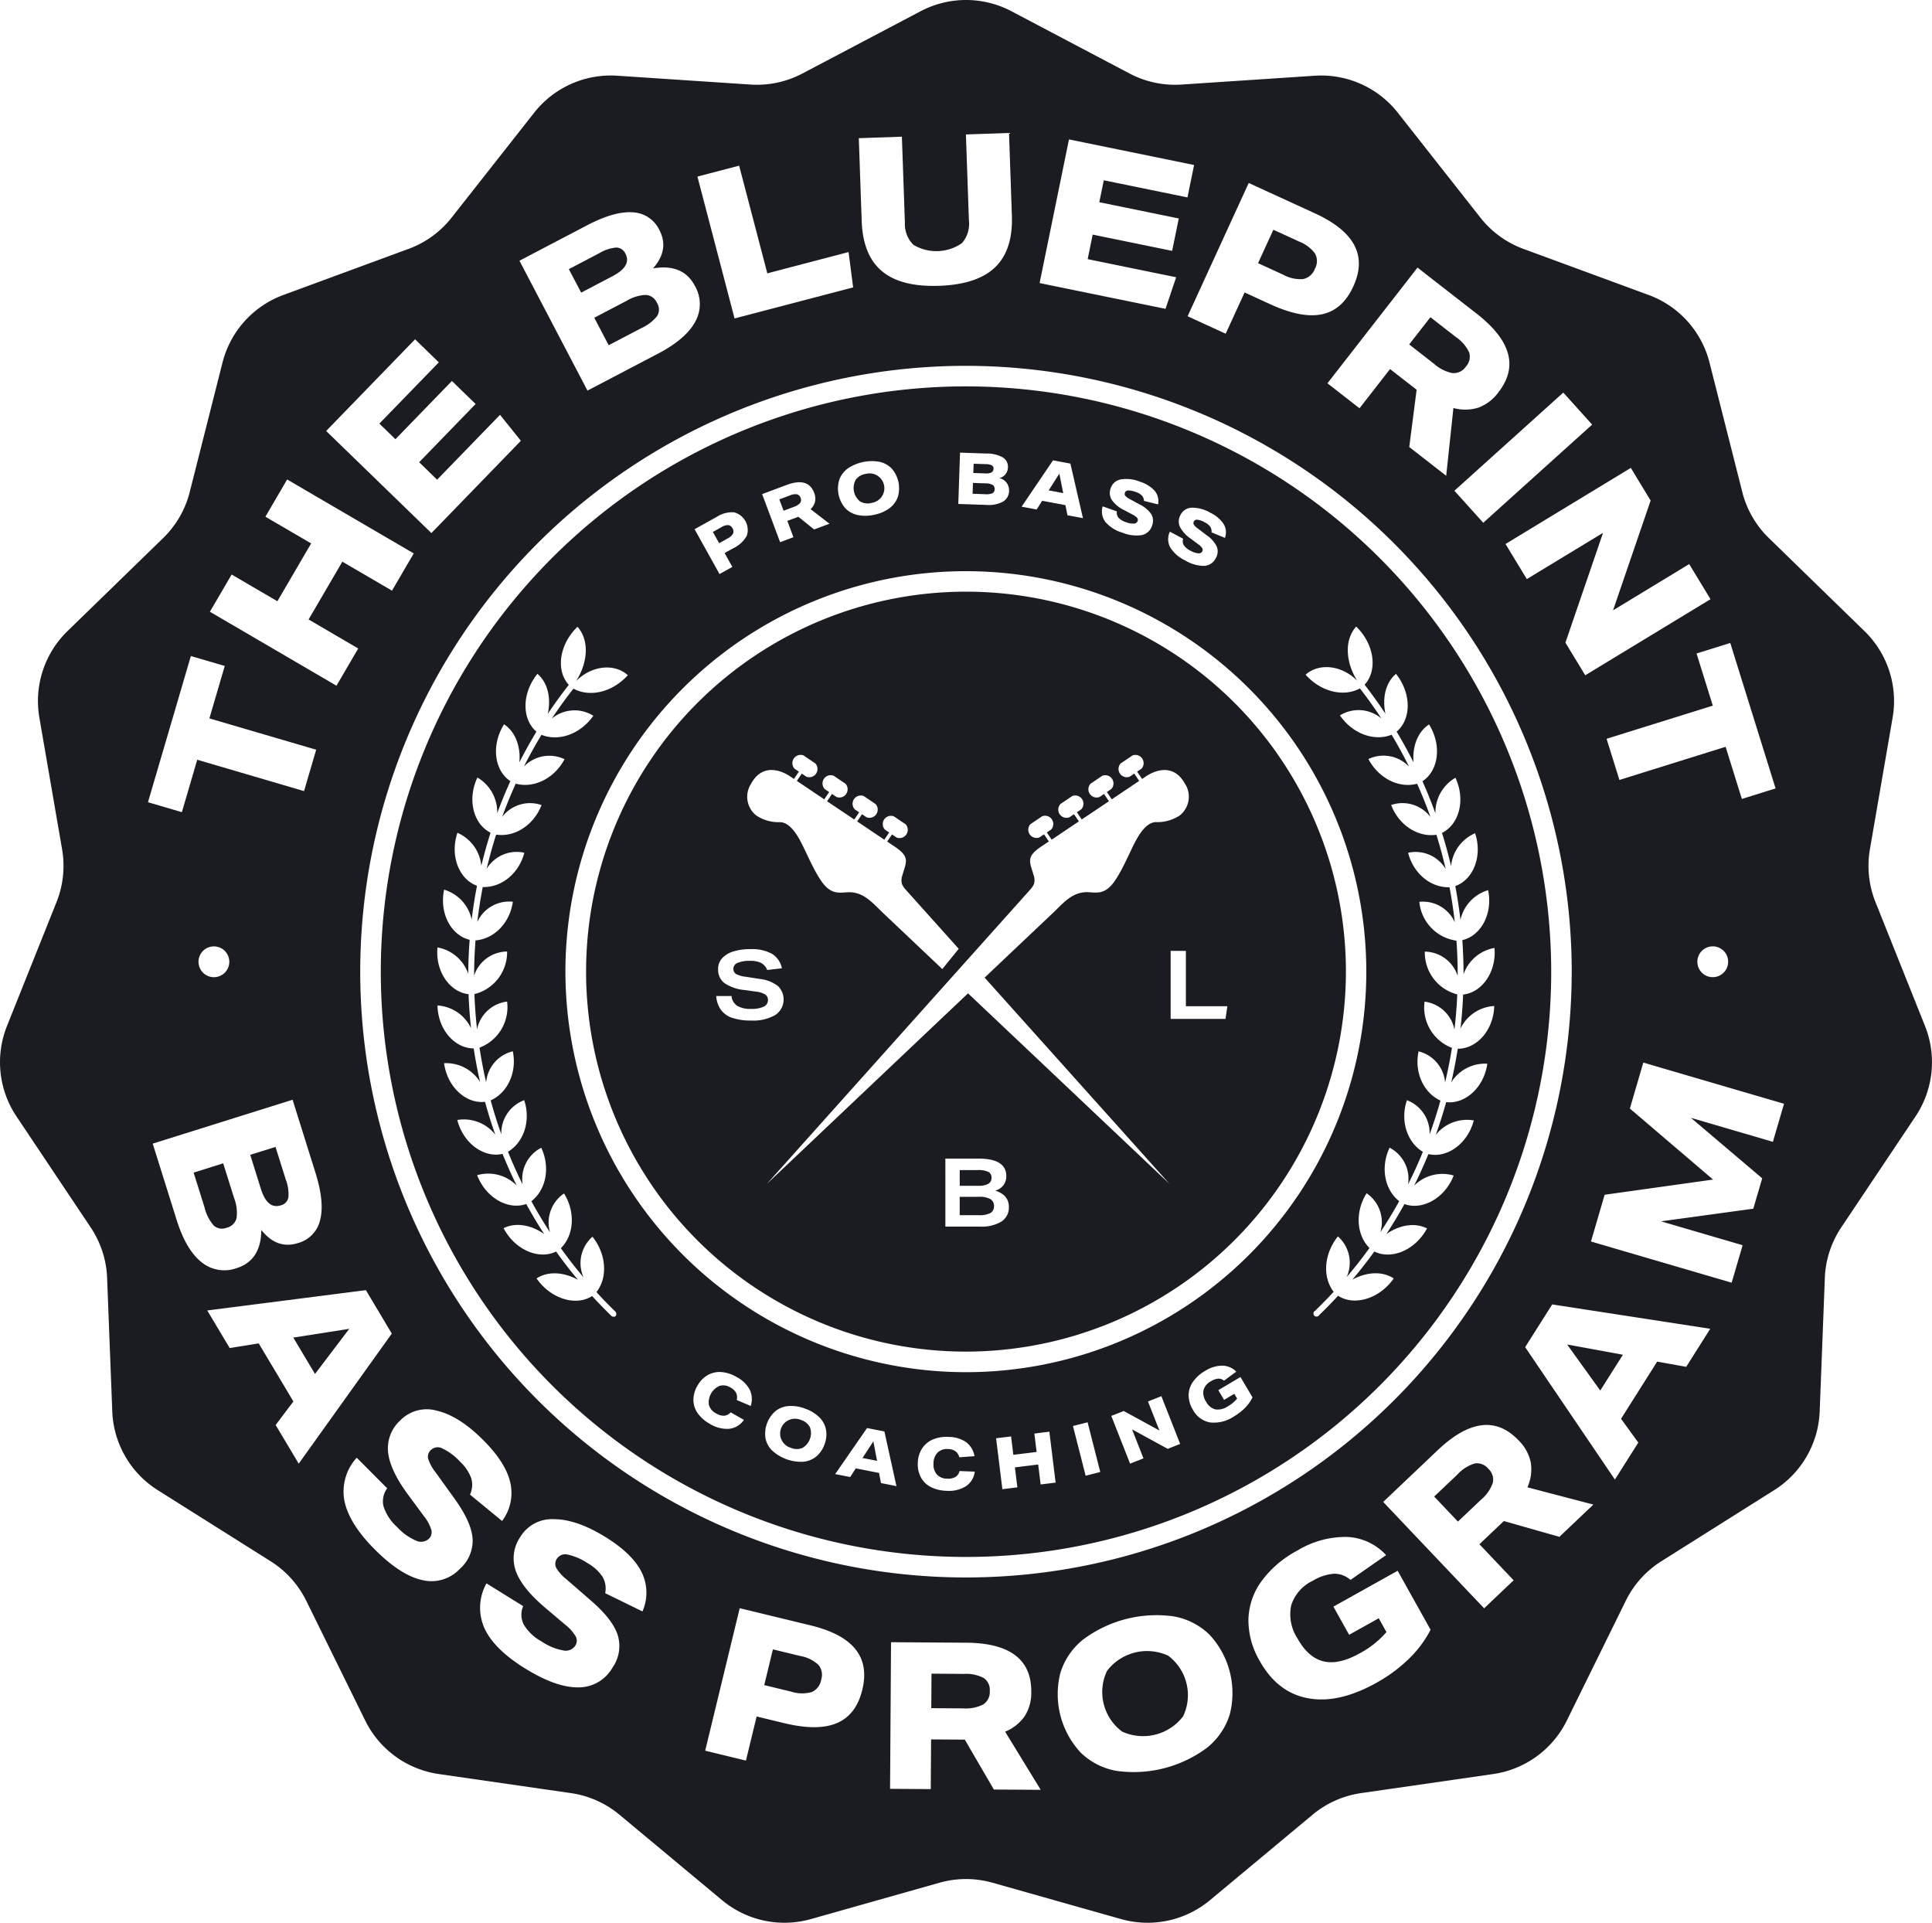
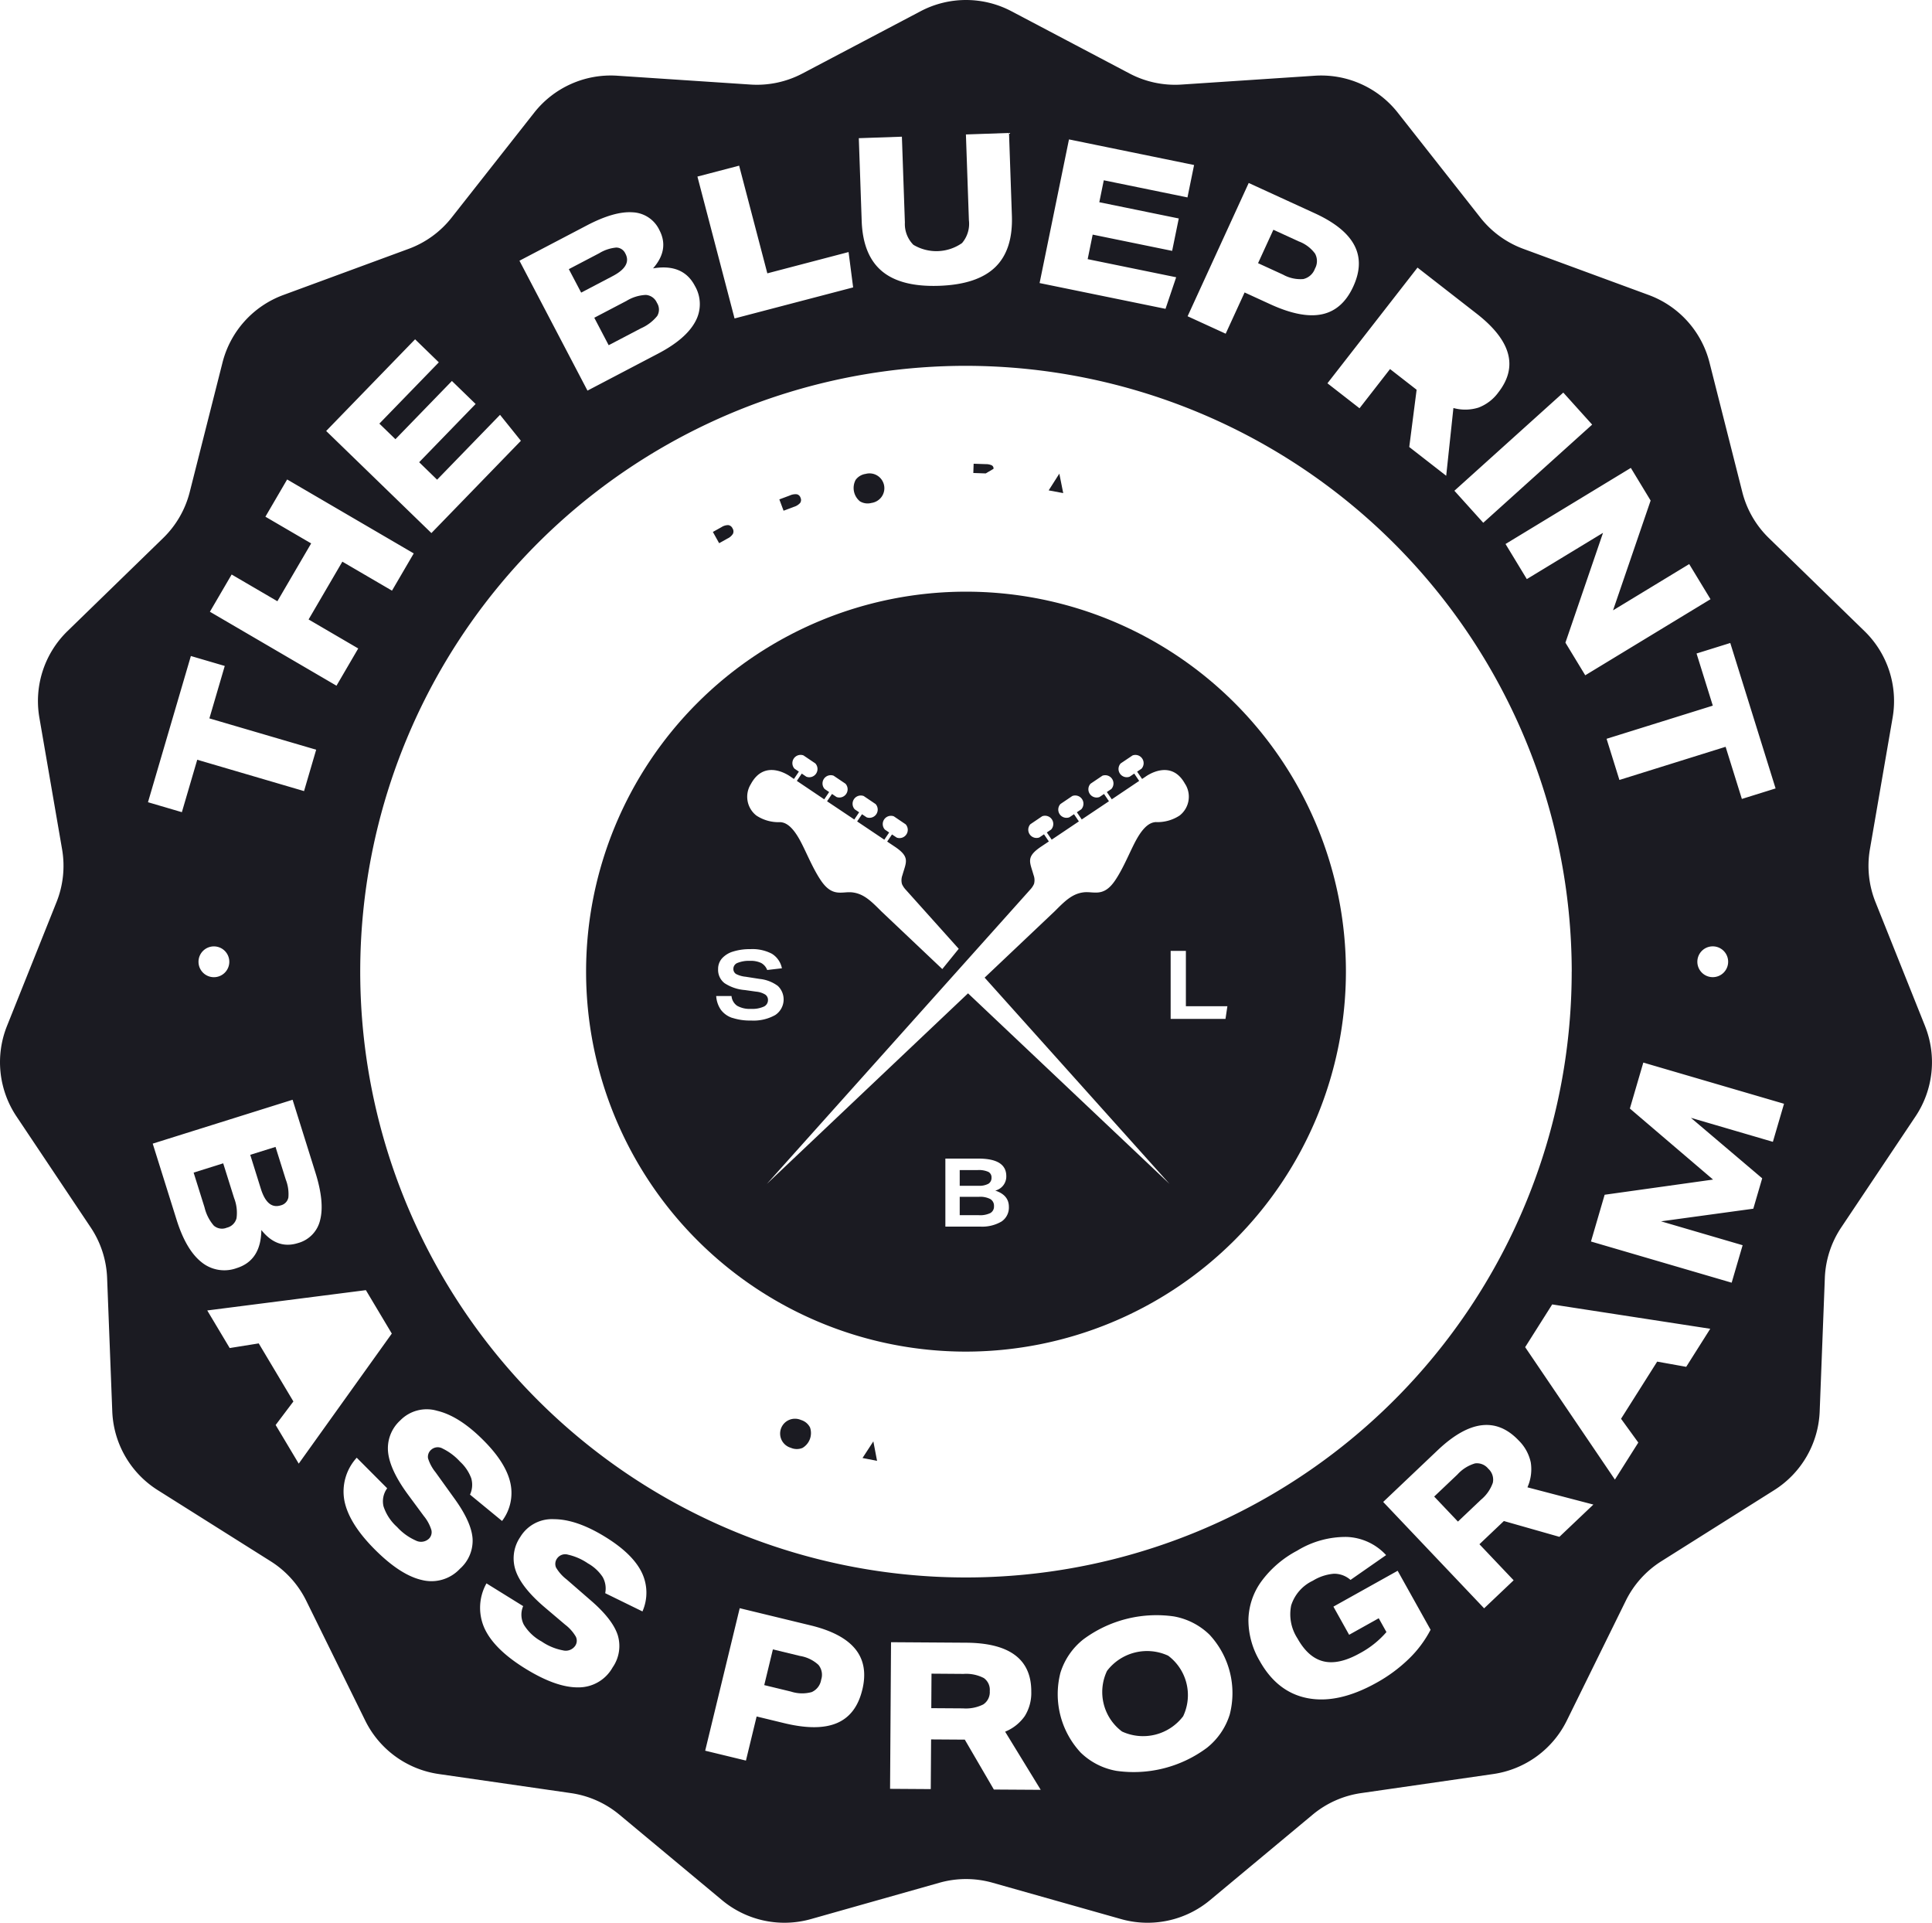
<svg xmlns="http://www.w3.org/2000/svg" id="Group_185" data-name="Group 185" width="327.963" height="326.348" viewBox="0 0 327.963 326.348">
  <defs>
    <clipPath id="clip-path">
      <rect id="Rectangle_113" data-name="Rectangle 113" width="327.963" height="326.348" fill="#1b1b22" />
    </clipPath>
  </defs>
  <g id="Group_154" data-name="Group 154" clip-path="url(#clip-path)">
    <path id="Path_986" data-name="Path 986" d="M79.5,138.388a2.56,2.56,0,0,0-1.987-.028,2.517,2.517,0,0,0,.242,4.742,2.549,2.549,0,0,0,1.988.028,2.924,2.924,0,0,0,1.283-3.479,2.516,2.516,0,0,0-1.527-1.263" transform="translate(56.477 102.627)" fill="#1b1b22" />
-     <path id="Path_987" data-name="Path 987" d="M136.432,37.629a99.34,99.34,0,1,0,99.34,99.34,99.452,99.452,0,0,0-99.34-99.34m34.607,24.658,2.26,1.208a1.3,1.3,0,0,0,.106,1.094,2.835,2.835,0,0,0,1.122.929,3.343,3.343,0,0,0,1.3.444.683.683,0,0,0,.711-.326.53.53,0,0,0-.007-.542,2.4,2.4,0,0,0-.674-.666l-1.258-.934a5.486,5.486,0,0,1-1.872-2.063,2.238,2.238,0,0,1,.134-2.015,2.2,2.2,0,0,1,1.936-1.194,6.042,6.042,0,0,1,3.132.868,5.5,5.5,0,0,1,2.264,1.941,2.747,2.747,0,0,1,.193,2.316l-2.276-.939a1.4,1.4,0,0,0-.213-.95,2.53,2.53,0,0,0-.929-.749,3.4,3.4,0,0,0-1.209-.439.582.582,0,0,0-.634.268.548.548,0,0,0-.026.54,2.474,2.474,0,0,0,.671.662l1.513,1.154a4.959,4.959,0,0,1,1.731,1.954,2.223,2.223,0,0,1-.178,1.929,2.321,2.321,0,0,1-1.962,1.318,6.172,6.172,0,0,1-3.229-.92,5.946,5.946,0,0,1-2.56-2.236,2.972,2.972,0,0,1-.044-2.652m-11.408-4.294,2.414.857a1.308,1.308,0,0,0,.268,1.067,2.829,2.829,0,0,0,1.248.753,3.31,3.31,0,0,0,1.349.246.681.681,0,0,0,.657-.427.542.542,0,0,0-.087-.537,2.475,2.475,0,0,0-.767-.556l-1.384-.737a5.507,5.507,0,0,1-2.158-1.762,2.248,2.248,0,0,1-.166-2.015,2.2,2.2,0,0,1,1.738-1.467,6.024,6.024,0,0,1,3.226.4,5.481,5.481,0,0,1,2.525,1.581,2.759,2.759,0,0,1,.539,2.262l-2.393-.589a1.38,1.38,0,0,0-.352-.908,2.533,2.533,0,0,0-1.026-.6A3.431,3.431,0,0,0,164,55.3a.582.582,0,0,0-.587.361.552.552,0,0,0,.054.537,2.511,2.511,0,0,0,.762.556l1.67.915a5.008,5.008,0,0,1,2,1.675,2.223,2.223,0,0,1,.11,1.934,2.319,2.319,0,0,1-1.745,1.595,6.163,6.163,0,0,1-3.329-.43,5.911,5.911,0,0,1-2.865-1.833,2.966,2.966,0,0,1-.437-2.614M151.2,50.184l2.952.551,2.13,9.259-2.628-.49-.349-1.717-3.944-.737-.936,1.478-2.553-.478Zm-15.781-1.309,4.521.155a5.373,5.373,0,0,1,2.738.66,1.848,1.848,0,0,1,.87,1.708,1.89,1.89,0,0,1-1.453,1.8,2.114,2.114,0,0,1,1.649,2.13,2.144,2.144,0,0,1-1.033,1.863,5.069,5.069,0,0,1-2.846.556l-4.742-.16Zm-20.495,4.6a4.057,4.057,0,0,1,1.445-1.914,7.285,7.285,0,0,1,5.432-1.115,4.06,4.06,0,0,1,2.067,1.185,5.1,5.1,0,0,1,.979,4.793,4.057,4.057,0,0,1-1.445,1.914,6.485,6.485,0,0,1-2.647,1.1,6.409,6.409,0,0,1-2.785.01,4.057,4.057,0,0,1-2.067-1.183,5.1,5.1,0,0,1-.979-4.793m-8.925.885q3.644-1.362,4.658,1.345a2.574,2.574,0,0,1,.15,1.487,2.627,2.627,0,0,1-.756,1.281l3.2,2.473-2.605.974-2.67-2.154-1.873.7,1.035,2.766-2.262.847-3.052-8.16ZM94.132,59.774a4.769,4.769,0,0,1,2.916-.769,3.1,3.1,0,0,1,2.178,3.966,5.077,5.077,0,0,1-2.3,2.131l-1.471.817,1.311,2.356-2.175,1.209-4.233-7.612ZM76.98,195.415a.586.586,0,0,1-.816-.084q-1.657-1.618-3.2-3.308c-2.67,1.751-6.966.561-9.43-2.987,2-1.305,4.683-1.056,7.023.235q-1.958-2.342-3.709-4.8c-2.853,1.424-6.929-.209-8.918-3.963,2.145-1.061,4.761-.519,6.9,1Q63.2,179,61.78,176.4c-3,1.084-6.821-.969-8.334-4.887a6.788,6.788,0,0,1,6.71,1.753q-1.3-2.648-2.4-5.369c-3.1.73-6.642-1.718-7.679-5.753a6.765,6.765,0,0,1,6.445,2.485q-.972-2.758-1.738-5.566c-3.165.369-6.389-2.447-6.952-6.554a6.764,6.764,0,0,1,6.11,3.187q-.643-2.831-1.08-5.7c-3.184.005-6.061-3.149-6.15-7.286a6.769,6.769,0,0,1,5.7,3.86q-.314-2.881-.422-5.774c-3.163-.359-5.662-3.817-5.279-7.938a6.772,6.772,0,0,1,5.226,4.488q.016-2.894.24-5.784c-3.1-.72-5.19-4.446-4.336-8.508a6.786,6.786,0,0,1,4.678,5.068q.348-2.878.9-5.732c-3-1.075-4.644-5.026-3.32-8.987a6.8,6.8,0,0,1,4.057,5.6q.68-2.831,1.567-5.62c-2.855-1.417-4.026-5.554-2.232-9.367h0a6.807,6.807,0,0,1,3.363,6.061q1.014-2.753,2.232-5.446c-2.668-1.744-3.334-6.021-1.072-9.646,2,1.319,2.834,3.865,2.6,6.462q1.344-2.648,2.9-5.213c-2.44-2.051-2.567-6.42.162-9.812,1.821,1.551,2.327,4.2,1.765,6.788q1.678-2.51,3.566-4.916c-2.17-2.337-1.729-6.744,1.469-9.862,2.07,2.293,1.753,6.136-.227,9.205,2.64-2.64,6.483-3.038,8.778-.988-2.537,2.828-6.377,3.838-9.233,2.283q-1.95,2.486-3.674,5.085a6.016,6.016,0,0,1,7.048-.483c-2.119,3.039-5.779,4.447-8.8,3.238q-1.605,2.651-2.984,5.39a5.99,5.99,0,0,1,6.9-1.251c-1.7,3.212-5.153,5-8.288,4.151q-1.26,2.781-2.3,5.633a5.965,5.965,0,0,1,6.683-2c-1.291,3.346-4.5,5.5-7.708,5.012q-.918,2.881-1.609,5.812a5.949,5.949,0,0,1,6.394-2.731c-.884,3.442-3.815,5.932-7.058,5.817q-.575,2.949-.924,5.927a5.943,5.943,0,0,1,6.033-3.428c-.476,3.5-3.1,6.3-6.338,6.558q-.23,2.985-.237,5.978a5.946,5.946,0,0,1,5.6-4.088,7.325,7.325,0,0,1-5.547,7.229q.112,2.991.446,5.965a5.945,5.945,0,0,1,5.1-4.7,7.338,7.338,0,0,1-4.684,7.821q.452,2.962,1.128,5.89a5.952,5.952,0,0,1,4.524-5.272c.728,3.451-.8,6.994-3.754,8.334q.792,2.9,1.807,5.749a5.958,5.958,0,0,1,3.879-5.781c1.128,3.362.03,7.077-2.75,8.752q1.132,2.813,2.487,5.547a5.958,5.958,0,0,1,3.163-6.225c1.521,3.233.884,7.079-1.678,9.074q1.472,2.687,3.165,5.281a5.957,5.957,0,0,1,2.379-6.6c1.91,3.067,1.765,7-.537,9.292q1.809,2.533,3.843,4.949a5.969,5.969,0,0,1,1.52-6.9c2.3,2.867,2.677,6.84.676,9.4q1.519,1.66,3.151,3.254a.588.588,0,0,1,.106.809m-8.525-58.446a67.977,67.977,0,1,1,67.977,67.977,68.054,68.054,0,0,1-67.977-67.977m31.46,73.713-2.375-1.013a1.87,1.87,0,0,0-.113-1.223,2.293,2.293,0,0,0-.957-.9,2.258,2.258,0,0,0-1.837-.279,3.054,3.054,0,0,0-1.825,3.221,2.336,2.336,0,0,0,1.22,1.45,2.5,2.5,0,0,0,1.382.4,1.616,1.616,0,0,0,1.094-.579l2.252,1.279a3.439,3.439,0,0,1-2.475,1.513,5.471,5.471,0,0,1-3.315-.844,6.15,6.15,0,0,1-2.049-1.783,3.973,3.973,0,0,1-.734-2.227,4.741,4.741,0,0,1,.681-2.447,4.652,4.652,0,0,1,1.7-1.783,4.044,4.044,0,0,1,2.3-.547,5.9,5.9,0,0,1,2.633.837,5.292,5.292,0,0,1,2.25,2.163,3.76,3.76,0,0,1,.167,2.761m12.518,6.532a4.648,4.648,0,0,1-1.413,2.06,4.085,4.085,0,0,1-2.236.877,7.275,7.275,0,0,1-5.218-1.891,4.029,4.029,0,0,1-1.145-2.09,5.111,5.111,0,0,1,1.67-4.6,4.049,4.049,0,0,1,2.232-.875,6.514,6.514,0,0,1,2.835.443,6.437,6.437,0,0,1,2.382,1.446,4.038,4.038,0,0,1,1.147,2.091,4.647,4.647,0,0,1-.254,2.537m9.592,6.554-.333-1.718-3.944-.776-.948,1.469-2.551-.5,5.408-7.813,2.949.579,2.044,9.278Zm14.412.542a5.451,5.451,0,0,1-3.332.767,6.114,6.114,0,0,1-2.637-.645,3.958,3.958,0,0,1-1.675-1.643,4.727,4.727,0,0,1-.516-2.487,4.68,4.68,0,0,1,.7-2.365,4.067,4.067,0,0,1,1.792-1.539,5.921,5.921,0,0,1,2.726-.462,5.3,5.3,0,0,1,2.989.891,3.766,3.766,0,0,1,1.413,2.377l-2.576.19a1.845,1.845,0,0,0-.661-1.035,2.31,2.31,0,0,0-1.262-.364,2.263,2.263,0,0,0-1.758.594,2.605,2.605,0,0,0-.7,1.823,2.576,2.576,0,0,0,.554,1.877,2.333,2.333,0,0,0,1.748.73,2.521,2.521,0,0,0,1.408-.277,1.612,1.612,0,0,0,.709-1.014l2.586.1a3.433,3.433,0,0,1-1.506,2.478m12.689-.3-.42-3.388-3.951.488.42,3.388-2.546.317-1.068-8.646,2.546-.315.385,3.123,3.951-.486-.385-3.125,2.544-.314,1.068,8.644Zm7.637-1.483-2.151-8.44,2.485-.633,2.149,8.44Zm13.933-4.564-6.053-3.308,1.938,4.927-2.273.894-3.189-8.105,2.114-.83,6.051,3.306-1.938-4.927,2.274-.894,3.189,8.105ZM183.8,211a8.935,8.935,0,0,1-1.865,1.453,6.1,6.1,0,0,1-4.054,1.03,4.111,4.111,0,0,1-2.93-2.149,4.817,4.817,0,0,1-.727-2.414,4.023,4.023,0,0,1,.7-2.286,6.252,6.252,0,0,1,2.1-1.9,5.463,5.463,0,0,1,2.933-.891,3.34,3.34,0,0,1,2.353,1.018l-2.077,1.528a1.466,1.466,0,0,0-1-.342,2.848,2.848,0,0,0-1.232.446,2.459,2.459,0,0,0-1.248,1.5,2.615,2.615,0,0,0,.429,1.952,2.514,2.514,0,0,0,1.577,1.321,3.019,3.019,0,0,0,2.138-.533,5.581,5.581,0,0,0,1.555-1.3l-.476-.809-1.738,1.028-.974-1.649,3.759-2.231,2.048,3.454A6.73,6.73,0,0,1,183.8,211M209.42,86.417c2.712,3.407,2.562,7.774.112,9.813q1.54,2.572,2.87,5.226c-.218-2.6.633-5.138,2.635-6.448,2.243,3.637,1.555,7.91-1.122,9.639q1.208,2.7,2.2,5.46a6.81,6.81,0,0,1,3.4-6.046c1.774,3.824.58,7.954-2.281,9.357q.873,2.792,1.537,5.629a6.8,6.8,0,0,1,4.087-5.575c1.3,3.968-.363,7.91-3.367,8.97q.539,2.855.873,5.737a6.781,6.781,0,0,1,4.7-5.043c.833,4.066-1.274,7.78-4.381,8.484q.209,2.889.211,5.786a6.773,6.773,0,0,1,5.251-4.46c.361,4.122-2.156,7.569-5.322,7.91q-.12,2.891-.45,5.77A6.767,6.767,0,0,1,226.1,142.8c-.11,4.137-3,7.276-6.189,7.253q-.452,2.862-1.11,5.7a6.762,6.762,0,0,1,6.126-3.158c-.584,4.106-3.822,6.9-6.985,6.518q-.779,2.8-1.767,5.558a6.774,6.774,0,0,1,6.459-2.452c-1.058,4.029-4.61,6.46-7.708,5.713q-1.111,2.716-2.424,5.359a6.786,6.786,0,0,1,6.717-1.72c-1.532,3.911-5.366,5.944-8.358,4.843q-1.438,2.593-3.079,5.1c2.149-1.511,4.768-2.037,6.906-.965-2.008,3.743-6.091,5.355-8.939,3.916q-1.762,2.442-3.731,4.777c2.346-1.277,5.026-1.516,7.023-.2-2.483,3.536-6.786,4.7-9.444,2.938q-1.555,1.678-3.221,3.29a.521.521,0,1,1-.7-.728q1.639-1.584,3.167-3.238c-1.987-2.571-1.589-6.54.725-9.4a5.969,5.969,0,0,1,1.485,6.9q2.044-2.4,3.869-4.93c-2.292-2.3-2.415-6.237-.49-9.294a5.957,5.957,0,0,1,2.344,6.612q1.707-2.583,3.193-5.265c-2.551-2.008-3.168-5.859-1.631-9.081a5.954,5.954,0,0,1,3.132,6.241q1.37-2.727,2.517-5.533c-2.773-1.69-3.85-5.411-2.706-8.766a5.954,5.954,0,0,1,3.85,5.8q1.03-2.839,1.839-5.739c-2.95-1.356-4.458-4.906-3.71-8.353a5.951,5.951,0,0,1,4.5,5.294q.69-2.925,1.159-5.884a7.343,7.343,0,0,1-4.644-7.848,5.948,5.948,0,0,1,5.073,4.732q.35-2.972.478-5.962a7.329,7.329,0,0,1-5.511-7.258,5.942,5.942,0,0,1,5.58,4.116q.01-2.991-.206-5.978a7.33,7.33,0,0,1-6.3-6.591,5.939,5.939,0,0,1,6.014,3.458q-.332-2.977-.891-5.931c-3.245.1-6.164-2.408-7.029-5.854a5.946,5.946,0,0,1,6.378,2.764q-.674-2.933-1.577-5.819c-3.212.469-6.408-1.7-7.682-5.054a5.965,5.965,0,0,1,6.673,2.037q-1.019-2.855-2.266-5.643c-3.139.835-6.579-.974-8.266-4.195a5.987,5.987,0,0,1,6.894,1.286q-1.365-2.745-2.956-5.406c-3.022,1.194-6.675-.234-8.778-3.283a6.01,6.01,0,0,1,7.044.519q-1.71-2.606-3.646-5.1c-2.865,1.539-6.7.511-9.221-2.332,2.3-2.037,6.147-1.619,8.771,1.035-1.962-3.081-2.26-6.924-.176-9.207,3.18,3.133,3.6,7.544,1.417,9.871q1.874,2.413,3.54,4.932c-.549-2.584-.03-5.237,1.8-6.778" transform="translate(27.55 27.949)" fill="#1b1b22" />
-     <path id="Path_988" data-name="Path 988" d="M144.652,40.381a2.5,2.5,0,0,0,2.245-1.124,2.46,2.46,0,0,0,.549-2.377,6.472,6.472,0,0,0-2.292-2.645l-4.291-3.341-3.6,4.62,4.233,3.3a6.557,6.557,0,0,0,3.153,1.57" transform="translate(101.953 22.946)" fill="#1b1b22" />
    <path id="Path_989" data-name="Path 989" d="M130.221,30.743a2.756,2.756,0,0,0,1.976-1.758,2.643,2.643,0,0,0,.021-2.558,6.02,6.02,0,0,0-2.766-2.074l-4.31-1.976-2.6,5.671,4.245,1.947a6.085,6.085,0,0,0,3.433.749" transform="translate(91.017 16.62)" fill="#1b1b22" />
    <path id="Path_990" data-name="Path 990" d="M84.015,143.2l2.468.486-.631-3.308Z" transform="translate(62.401 104.265)" fill="#1b1b22" />
    <path id="Path_991" data-name="Path 991" d="M57.887,32.6l2.442,4.662L65.794,34.4a7.355,7.355,0,0,0,2.774-2.1,2.121,2.121,0,0,0-.049-2.236,2.215,2.215,0,0,0-1.882-1.337,6.868,6.868,0,0,0-3.285,1.013Z" transform="translate(42.995 21.33)" fill="#1b1b22" />
    <path id="Path_992" data-name="Path 992" d="M99.625,163.741a6.508,6.508,0,0,0-3.431-.7L90.75,163l-.037,5.856,5.373.035a6.6,6.6,0,0,0,3.459-.674,2.5,2.5,0,0,0,1.094-2.26,2.448,2.448,0,0,0-1.014-2.219" transform="translate(67.376 121.07)" fill="#1b1b22" />
    <path id="Path_993" data-name="Path 993" d="M118.573,161.611A8.536,8.536,0,0,0,108.2,164.2a8.363,8.363,0,0,0,2.55,10.286,8.535,8.535,0,0,0,10.375-2.593,8.36,8.36,0,0,0-2.551-10.284" transform="translate(79.718 119.404)" fill="#1b1b22" />
    <path id="Path_994" data-name="Path 994" d="M146.606,142.543a6.491,6.491,0,0,0-2.959,1.873l-3.949,3.747,4.031,4.247,3.9-3.7a6.549,6.549,0,0,0,2.023-2.883,2.5,2.5,0,0,0-.772-2.389,2.463,2.463,0,0,0-2.273-.9" transform="translate(103.759 105.847)" fill="#1b1b22" />
    <path id="Path_995" data-name="Path 995" d="M103.954,46.13l-1.807,2.839,2.469.462Z" transform="translate(75.869 34.262)" fill="#1b1b22" />
    <path id="Path_996" data-name="Path 996" d="M99.3,118.145a1.314,1.314,0,0,0-.615-1.2,3.736,3.736,0,0,0-1.938-.387H93.482v3.12h3.247a3.963,3.963,0,0,0,1.955-.364,1.255,1.255,0,0,0,.615-1.171" transform="translate(69.433 86.575)" fill="#1b1b22" />
    <path id="Path_997" data-name="Path 997" d="M98.346,116.283a1.158,1.158,0,0,0,.533-1.051,1.03,1.03,0,0,0-.549-.978,3.989,3.989,0,0,0-1.8-.3H93.482v2.666h3.182a3.213,3.213,0,0,0,1.682-.34" transform="translate(69.433 84.64)" fill="#1b1b22" />
    <path id="Path_998" data-name="Path 998" d="M326.78,174.147,318.364,153.1a16.575,16.575,0,0,1-.941-8.958l3.855-22.34a16.546,16.546,0,0,0-4.77-14.677L300.26,91.313a16.538,16.538,0,0,1-4.5-7.8l-5.566-21.978a16.551,16.551,0,0,0-10.326-11.467L258.59,42.237a16.558,16.558,0,0,1-7.286-5.294L237.281,19.13a16.548,16.548,0,0,0-14.1-6.277l-22.621,1.5a16.566,16.566,0,0,1-8.81-1.873L171.7,1.91a16.543,16.543,0,0,0-15.432,0L136.209,12.478a16.559,16.559,0,0,1-8.81,1.873l-22.621-1.5a16.551,16.551,0,0,0-14.1,6.277L76.658,36.942a16.548,16.548,0,0,1-7.286,5.294L48.1,50.069A16.55,16.55,0,0,0,37.771,61.536L32.206,83.514a16.552,16.552,0,0,1-4.5,7.8L11.453,107.121A16.555,16.555,0,0,0,6.683,121.8l3.855,22.34A16.574,16.574,0,0,1,9.6,153.1L1.182,174.147A16.552,16.552,0,0,0,2.8,189.493L15.4,208.334a16.536,16.536,0,0,1,2.783,8.566l.875,22.654a16.555,16.555,0,0,0,7.717,13.365L45.958,265a16.564,16.564,0,0,1,6.026,6.692L62,292.034a16.551,16.551,0,0,0,12.485,9.071l22.438,3.238a16.552,16.552,0,0,1,8.227,3.663l17.42,14.508a16.552,16.552,0,0,0,15.094,3.208l21.816-6.169a16.575,16.575,0,0,1,9.006,0l21.814,6.169a16.556,16.556,0,0,0,15.1-3.208l17.42-14.508a16.545,16.545,0,0,1,8.227-3.663l22.438-3.238a16.557,16.557,0,0,0,12.485-9.071l10.012-20.34A16.564,16.564,0,0,1,282,265l19.182-12.084a16.553,16.553,0,0,0,7.715-13.365l.875-22.654a16.568,16.568,0,0,1,2.783-8.566l12.609-18.841a16.552,16.552,0,0,0,1.612-15.347m-25.364-40.324-5.725,1.785-2.76-8.851L274.9,132.382l-2.18-6.987,18.034-5.626-2.76-8.851,5.725-1.785Zm-8.053,29.419a2.614,2.614,0,1,1-2.614-2.614,2.614,2.614,0,0,1,2.614,2.614M280.2,84.958l-6.382,18.635,12.929-7.851,3.618,5.96L269.1,114.616l-3.364-5.54,6.382-18.637L259.184,98.29l-3.616-5.958L276.84,79.417Zm-13.4,79.959A102.825,102.825,0,1,1,163.982,62.092,102.941,102.941,0,0,1,266.807,164.917m-1.434-98.285,4.9,5.436L251.788,88.73l-4.9-5.436ZM240.626,45.419l10.038,7.816q8.77,6.831,3.7,13.348a7.421,7.421,0,0,1-3.391,2.6,7.53,7.53,0,0,1-4.251.068l-1.225,11.5-6.272-4.881,1.251-9.719-4.512-3.512-5.181,6.656-5.446-4.24ZM223.193,36.2q5.066,2.324,6.7,5.413t-.171,7.016q-1.814,3.96-5.284,4.707t-8.79-1.69l-4.373-2.006-3.212,7L201.6,53.678l10.373-22.621Zm-41.73-12.539L202.7,28.007l-1.124,5.5L187.371,30.6l-.76,3.723L200.1,37.08l-1.126,5.5-13.489-2.76-.85,4.165,15.024,3.074-1.809,5.359-21.376-4.374ZM153.1,23.2l.507,14.561a5.017,5.017,0,0,0,1.439,3.787,7.605,7.605,0,0,0,8.257-.288,5.023,5.023,0,0,0,1.171-3.878l-.507-14.561,7.316-.254.488,14.038q.2,5.816-2.834,8.747t-9.515,3.158q-6.478.225-9.712-2.487t-3.437-8.529l-.488-14.04Zm-27.629,4.918,4.786,18.276,13.79-3.613.776,6-20.129,5.27L118.39,29.97ZM99.634,38.253q4.632-2.426,7.731-2.219a5.264,5.264,0,0,1,4.569,3.017q1.731,3.3-1.077,6.5,5.1-.857,7.1,2.97a6.128,6.128,0,0,1,.061,6.087q-1.589,2.938-6.283,5.4L99.727,66.3,88.179,44.252ZM70.463,57.589,74.492,61.5,64.4,71.9l2.726,2.645,9.587-9.883,4.027,3.907-9.585,9.883L74.2,81.417,84.882,70.408l3.541,4.407L73.232,90.478,55.369,73.15ZM39.323,97.511l7.764,4.535,5.732-9.812L45.053,87.7l3.691-6.321L70.234,93.93l-3.691,6.321L58.115,95.33l-5.73,9.81,8.426,4.923-3.691,6.321L35.632,103.831ZM32.4,111.344l5.753,1.687-2.609,8.9,18.128,5.317-2.06,7.023L33.482,128.95l-2.609,8.9L25.12,136.16Zm6.525,51.9a2.614,2.614,0,1,1-2.614-2.614,2.614,2.614,0,0,1,2.614,2.614m-8.94,43.814-4.061-12.95,23.745-7.448,3.872,12.353q1.568,4.993.816,8.008a5.272,5.272,0,0,1-3.78,3.965q-3.56,1.119-6.213-2.22-.06,5.173-4.183,6.467a6.127,6.127,0,0,1-6-1.025q-2.606-2.089-4.195-7.149M50.71,248.422l-3.918-6.56,3.013-3.994-5.885-9.855-4.928.789-3.811-6.38,26.929-3.447,4.4,7.37Zm27.406,17.8a6.609,6.609,0,0,1-6.462,1.959q-3.675-.818-8.057-5.218T58.462,254.7a8.483,8.483,0,0,1,2.093-7.283l5.171,5.19a3.723,3.723,0,0,0-.619,3.079,8.057,8.057,0,0,0,2.29,3.482,9.512,9.512,0,0,0,3.179,2.3,1.958,1.958,0,0,0,2.22-.291,1.548,1.548,0,0,0,.432-1.492,7,7,0,0,0-1.291-2.382L69.276,253.7q-3.074-4.172-3.395-7.206a6.4,6.4,0,0,1,2.053-5.4,6.276,6.276,0,0,1,6.288-1.64q3.749.894,7.837,5,3.8,3.8,4.568,7.2a7.869,7.869,0,0,1-1.4,6.5l-5.443-4.475a3.966,3.966,0,0,0,.211-2.774,7.216,7.216,0,0,0-1.908-2.825,9.775,9.775,0,0,0-2.942-2.213,1.673,1.673,0,0,0-1.961.206,1.565,1.565,0,0,0-.521,1.453,7.141,7.141,0,0,0,1.279,2.37l3.177,4.42q2.881,3.973,3.1,6.788a6.356,6.356,0,0,1-2.1,5.124m30.944,7.281-6.328-3.1a3.971,3.971,0,0,0-.432-2.748,7.226,7.226,0,0,0-2.508-2.314,9.783,9.783,0,0,0-3.372-1.474,1.677,1.677,0,0,0-1.863.652,1.566,1.566,0,0,0-.169,1.532,7.076,7.076,0,0,0,1.788,2.013l4.109,3.571q3.715,3.208,4.576,5.892a6.344,6.344,0,0,1-.866,5.47,6.612,6.612,0,0,1-5.836,3.393q-3.764.047-9.043-3.224t-6.9-6.858a8.48,8.48,0,0,1,.361-7.569l6.229,3.86a3.7,3.7,0,0,0,.106,3.14,8.019,8.019,0,0,0,3.027,2.863,9.525,9.525,0,0,0,3.623,1.506,1.95,1.95,0,0,0,2.093-.795,1.543,1.543,0,0,0,.08-1.549,7.022,7.022,0,0,0-1.807-2.022l-3.418-2.9q-3.955-3.354-4.962-6.234a6.4,6.4,0,0,1,.755-5.723,6.28,6.28,0,0,1,5.744-3.041q3.853.008,8.776,3.059,4.567,2.831,6.1,5.955a7.871,7.871,0,0,1,.132,6.643m37.312,13.316q-1.025,4.235-4.289,5.629t-8.961.017l-4.679-1.133-1.814,7.485-6.919-1.677,5.861-24.186,12,2.909Q143,277.178,145.2,279.9t1.176,6.92m22.335,16.915-4.934-8.468-5.721-.038L158,303.662l-6.908-.045.164-24.886,12.734.084q11.128.073,11.073,8.334a7.4,7.4,0,0,1-1.107,4.123,7.522,7.522,0,0,1-3.332,2.644l6.042,9.869Zm40.043-12.739a11.617,11.617,0,0,1-3.874,5.657,20.829,20.829,0,0,1-15.366,3.912,11.572,11.572,0,0,1-6.065-3.1,14.56,14.56,0,0,1-3.438-13.548,11.609,11.609,0,0,1,3.872-5.655,20.838,20.838,0,0,1,15.369-3.912,11.561,11.561,0,0,1,6.061,3.1,14.55,14.55,0,0,1,3.44,13.546m30.36-9.4a25.7,25.7,0,0,1-5.436,4.01q-6.454,3.607-11.654,2.633t-8.2-6.358a13.685,13.685,0,0,1-1.9-6.945,11.484,11.484,0,0,1,2.159-6.474,17.87,17.87,0,0,1,6.126-5.275,15.74,15.74,0,0,1,8.452-2.323,9.547,9.547,0,0,1,6.635,3.083l-6.042,4.21a4.176,4.176,0,0,0-2.839-1.047,8.082,8.082,0,0,0-3.557,1.185,6.959,6.959,0,0,0-3.674,4.186,7.5,7.5,0,0,0,1.07,5.61q1.819,3.257,4.409,3.886t6.152-1.359a15.808,15.808,0,0,0,4.538-3.609l-1.307-2.344-5.026,2.806-2.668-4.779,10.906-6.087,5.589,10.012a19.119,19.119,0,0,1-3.733,4.979m25.6-20.751-9.426-2.682-4.149,3.939,5.807,6.119-5.01,4.756L234.8,254.923l9.238-8.768q8.07-7.659,13.759-1.67a7.392,7.392,0,0,1,2.058,3.74,7.539,7.539,0,0,1-.568,4.216l11.194,2.928Zm21.525-28.855-4.927-.885-6.134,9.7,2.93,4.041-3.973,6.281L258.9,228.651l4.59-7.253,26.831,4.134Zm14.714-38.19-13.914-4.073,12.1,10.268-1.509,5.157-15.662,2.142,13.85,4.054-1.861,6.361-23.884-6.99,2.321-7.935,18.405-2.576-14.123-12.058,2.283-7.8,23.886,6.99Z" transform="translate(0 0)" fill="#1b1b22" />
-     <path id="Path_999" data-name="Path 999" d="M162.112,132.68l-9.463-1.734,5.62,7.807Z" transform="translate(113.379 97.259)" fill="#1b1b22" />
    <path id="Path_1000" data-name="Path 1000" d="M80.521,161.754l-4.611-1.117L74.442,166.7l4.542,1.1a6.107,6.107,0,0,0,3.517.082,2.76,2.76,0,0,0,1.605-2.105,2.649,2.649,0,0,0-.467-2.515,6.041,6.041,0,0,0-3.118-1.509" transform="translate(55.291 119.312)" fill="#1b1b22" />
-     <path id="Path_1001" data-name="Path 1001" d="M98.237,46.023a.6.6,0,0,0-.291-.584,2.37,2.37,0,0,0-1.049-.206l-2.036-.07-.054,1.572,2.109.073q1.291.044,1.321-.786" transform="translate(70.417 33.545)" fill="#1b1b22" />
+     <path id="Path_1001" data-name="Path 1001" d="M98.237,46.023a.6.6,0,0,0-.291-.584,2.37,2.37,0,0,0-1.049-.206l-2.036-.07-.054,1.572,2.109.073" transform="translate(70.417 33.545)" fill="#1b1b22" />
    <path id="Path_1002" data-name="Path 1002" d="M84.221,50.837a2.52,2.52,0,0,0,1.959.279A2.556,2.556,0,0,0,87.888,50.1,2.516,2.516,0,0,0,85.2,46.186,2.547,2.547,0,0,0,83.5,47.2a2.927,2.927,0,0,0,.723,3.637" transform="translate(61.749 34.248)" fill="#1b1b22" />
    <path id="Path_1003" data-name="Path 1003" d="M186.072,122.116a64.492,64.492,0,1,0-64.492,64.492,64.565,64.565,0,0,0,64.492-64.492m-20.442,8.017h-9.31V118.594h2.586v9.388h7.046ZM85.061,90.278c2.435-4.512,6.758-1.241,6.758-1.241l.554.373.838-1.243-.742-.5a1.4,1.4,0,0,1,1.518-2.255L96,86.77a1.4,1.4,0,0,1-1.518,2.262L93.7,88.5l-.835,1.241,4.648,3.128.835-1.234-.758-.514a1.4,1.4,0,0,1,1.52-2.259l2.009,1.356a1.4,1.4,0,0,1-1.52,2.257l-.765-.519L97.994,93.2l4.622,3.093.824-1.223-.744-.5a1.4,1.4,0,0,1,1.523-2.259l2.011,1.358a1.4,1.4,0,0,1-1.523,2.253l-.779-.525L103.1,96.62l4.613,3.1.823-1.22-.727-.493a1.4,1.4,0,0,1,1.518-2.255l2.009,1.358a1.4,1.4,0,0,1-1.518,2.253l-.8-.533-.819,1.209,1.293.866c2.654,1.783,1.924,2.6,1.295,4.838a2.476,2.476,0,0,0-.078,1.5,3.438,3.438,0,0,0,.636.96l9,10.036-2.788,3.44L107.2,111.872c-1.668-1.666-2.921-2.947-4.848-3.2-1.767-.237-3.39.927-5.389-2.011-1.514-2.225-2.645-5.242-3.736-7.14h0c-1.258-2.178-2.292-2.72-3.168-2.778A6.841,6.841,0,0,1,86,95.626a4.048,4.048,0,0,1-.939-5.348M81.913,129.97a3.958,3.958,0,0,1-1.938-1.373,4.591,4.591,0,0,1-.8-2.344h2.6a2.249,2.249,0,0,0,.953,1.657,4.347,4.347,0,0,0,2.375.525,4.717,4.717,0,0,0,2.142-.38,1.209,1.209,0,0,0,.72-1.122A1.09,1.09,0,0,0,87.49,126a3.52,3.52,0,0,0-1.511-.486l-1.94-.274a7.319,7.319,0,0,1-3.451-1.171A2.845,2.845,0,0,1,79.5,121.68a2.677,2.677,0,0,1,.647-1.8,4.125,4.125,0,0,1,1.882-1.171,9.4,9.4,0,0,1,2.95-.411,7.087,7.087,0,0,1,3.651.782,3.751,3.751,0,0,1,1.7,2.466l-2.5.291a2.263,2.263,0,0,0-1.018-1.189,4.053,4.053,0,0,0-1.891-.364,5.108,5.108,0,0,0-2.1.34,1.068,1.068,0,0,0-.728.986,1.008,1.008,0,0,0,.443.9,4.456,4.456,0,0,0,1.626.469l2.375.371a6.276,6.276,0,0,1,3.1,1.189,3.168,3.168,0,0,1-.444,4.944,7.483,7.483,0,0,1-4.082.931,9.626,9.626,0,0,1-3.193-.453m50.573-21.784a3.412,3.412,0,0,0,.636-.955,2.437,2.437,0,0,0-.078-1.5c-.627-2.238-1.358-3.055,1.3-4.838l1.295-.866-.823-1.211-.795.535A1.4,1.4,0,0,1,132.5,97.1l2.011-1.359A1.4,1.4,0,0,1,136.029,98l-.727.493.824,1.222,4.615-3.1-.828-1.223-.777.523a1.395,1.395,0,0,1-1.521-2.252l2.011-1.359a1.4,1.4,0,0,1,1.52,2.26l-.746.5.826,1.222,4.62-3.092-.837-1.236-.765.518a1.4,1.4,0,0,1-1.52-2.259l2.006-1.354a1.4,1.4,0,0,1,1.52,2.255l-.76.514.836,1.236,4.65-3.125-.837-1.243-.782.53a1.4,1.4,0,0,1-1.52-2.257l2.013-1.354a1.4,1.4,0,0,1,1.52,2.255l-.741.5.842,1.239.554-.368s4.319-3.276,6.758,1.241l.007-.007a4.047,4.047,0,0,1-.946,5.338,6.82,6.82,0,0,1-4.054,1.114c-.884.063-1.919.6-3.175,2.781-1.091,1.9-2.219,4.913-3.735,7.14-2,2.937-3.625,1.771-5.389,2.011-1.933.254-3.187,1.539-4.848,3.2l-11.9,11.269,31.39,35.015-34.208-32.349L87.778,158.14Zm-14.414,45.669h5.608q4.734,0,4.735,2.975a2.462,2.462,0,0,1-1.875,2.456q2.311.761,2.313,2.747a2.847,2.847,0,0,1-1.253,2.506,6.485,6.485,0,0,1-3.661.857h-5.866Z" transform="translate(42.402 42.8)" fill="#1b1b22" />
    <path id="Path_1004" data-name="Path 1004" d="M78.389,50.277a2.3,2.3,0,0,0,1.047-.652.878.878,0,0,0,.077-.875.865.865,0,0,0-.61-.6,2.264,2.264,0,0,0-1.208.2l-1.783.666.718,1.92Z" transform="translate(56.384 35.746)" fill="#1b1b22" />
    <path id="Path_1005" data-name="Path 1005" d="M65.01,25.149a1.718,1.718,0,0,0-1.548-1.039,6.709,6.709,0,0,0-2.9.965l-5.157,2.7L57.5,31.759l5.341-2.8q3.273-1.712,2.173-3.813" transform="translate(41.155 17.907)" fill="#1b1b22" />
    <path id="Path_1006" data-name="Path 1006" d="M72.853,52.6a.964.964,0,0,0-.087-.92.925.925,0,0,0-.718-.537,2.1,2.1,0,0,0-1.159.35l-1.45.807L70.5,54.211l1.429-.795a2.149,2.149,0,0,0,.924-.814" transform="translate(51.575 37.984)" fill="#1b1b22" />
-     <path id="Path_1007" data-name="Path 1007" d="M98.475,48.1a.776.776,0,0,0-.34-.732,2.434,2.434,0,0,0-1.176-.26L94.8,47.032l-.064,1.84,2.159.075a2.584,2.584,0,0,0,1.208-.16.742.742,0,0,0,.371-.69" transform="translate(70.365 34.933)" fill="#1b1b22" />
    <path id="Path_1008" data-name="Path 1008" d="M29.549,121.623a1.717,1.717,0,0,0,1.3-1.34,6.751,6.751,0,0,0-.437-3.025L28.666,111.7l-4.291,1.345,1.8,5.76q1.108,3.526,3.37,2.82" transform="translate(18.104 82.963)" fill="#1b1b22" />
-     <path id="Path_1009" data-name="Path 1009" d="M32.253,137.077l5.819-7.661-9.5,1.49Z" transform="translate(21.219 96.122)" fill="#1b1b22" />
    <path id="Path_1010" data-name="Path 1010" d="M26.145,122.606a6.86,6.86,0,0,0-.415-3.416L23.881,113.3l-5.021,1.575,1.849,5.892a7.351,7.351,0,0,0,1.577,3.107,2.121,2.121,0,0,0,2.21.35,2.214,2.214,0,0,0,1.649-1.616" transform="translate(14.008 84.15)" fill="#1b1b22" />
  </g>
</svg>